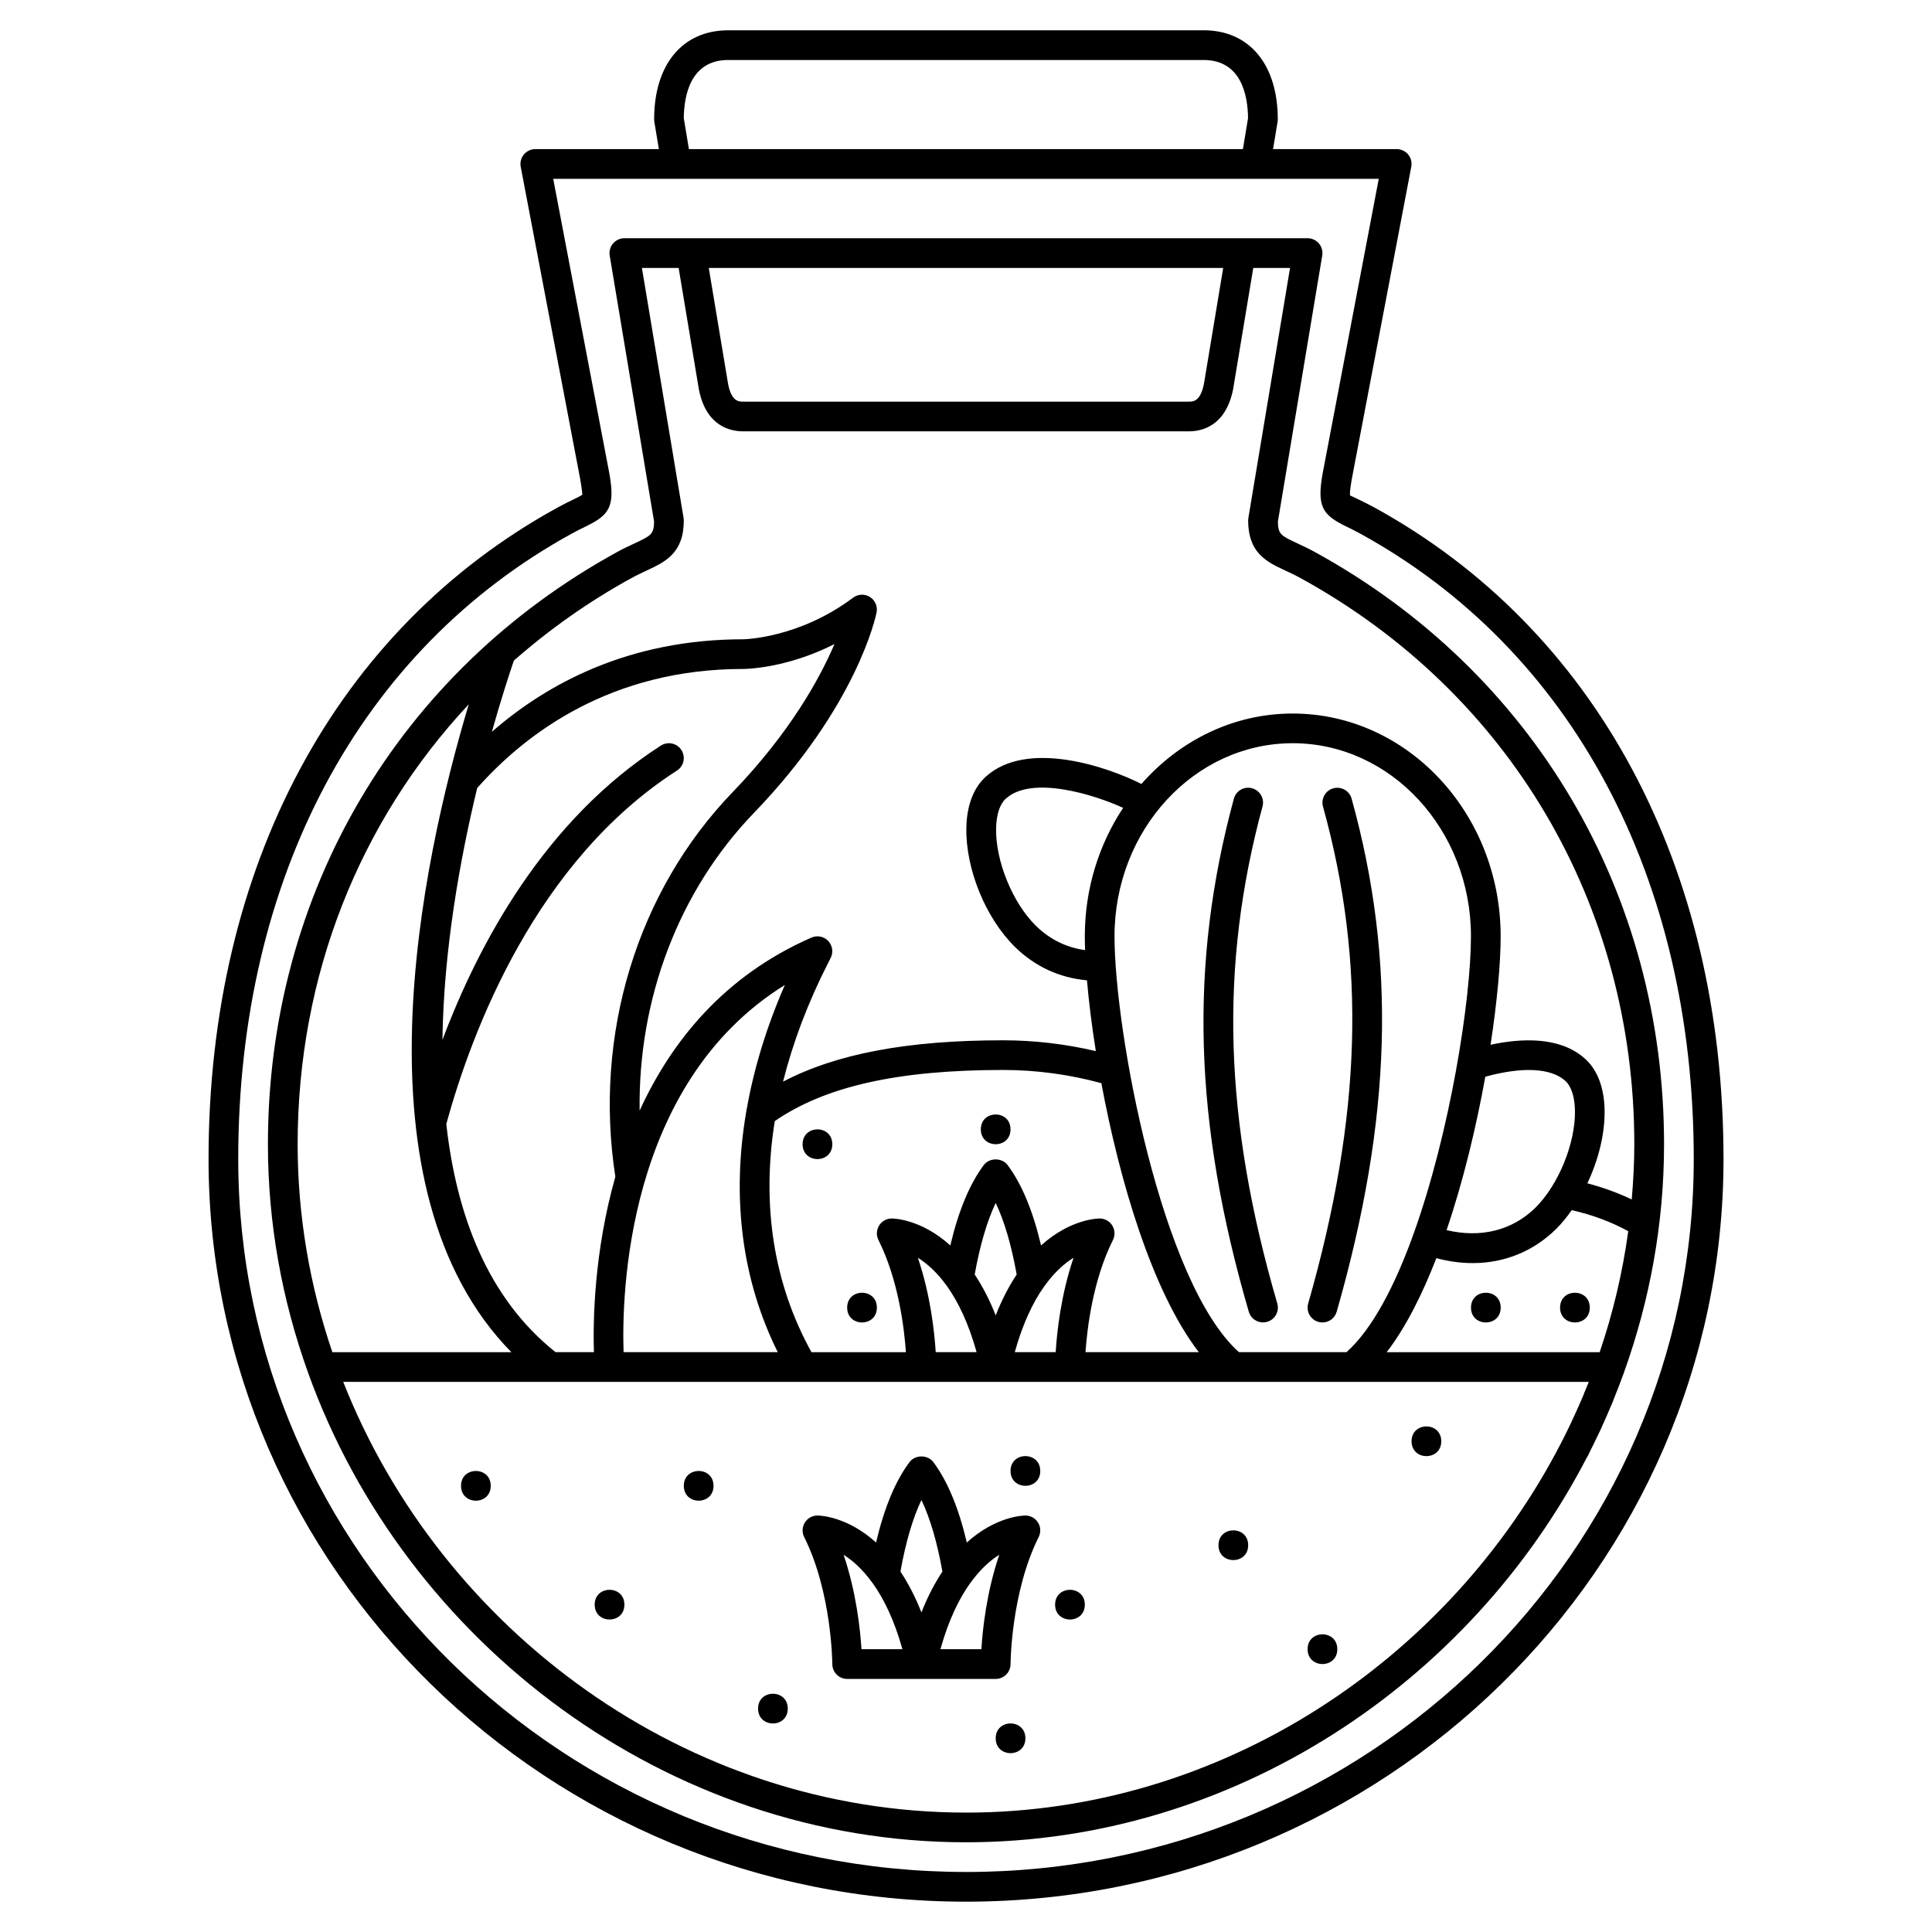
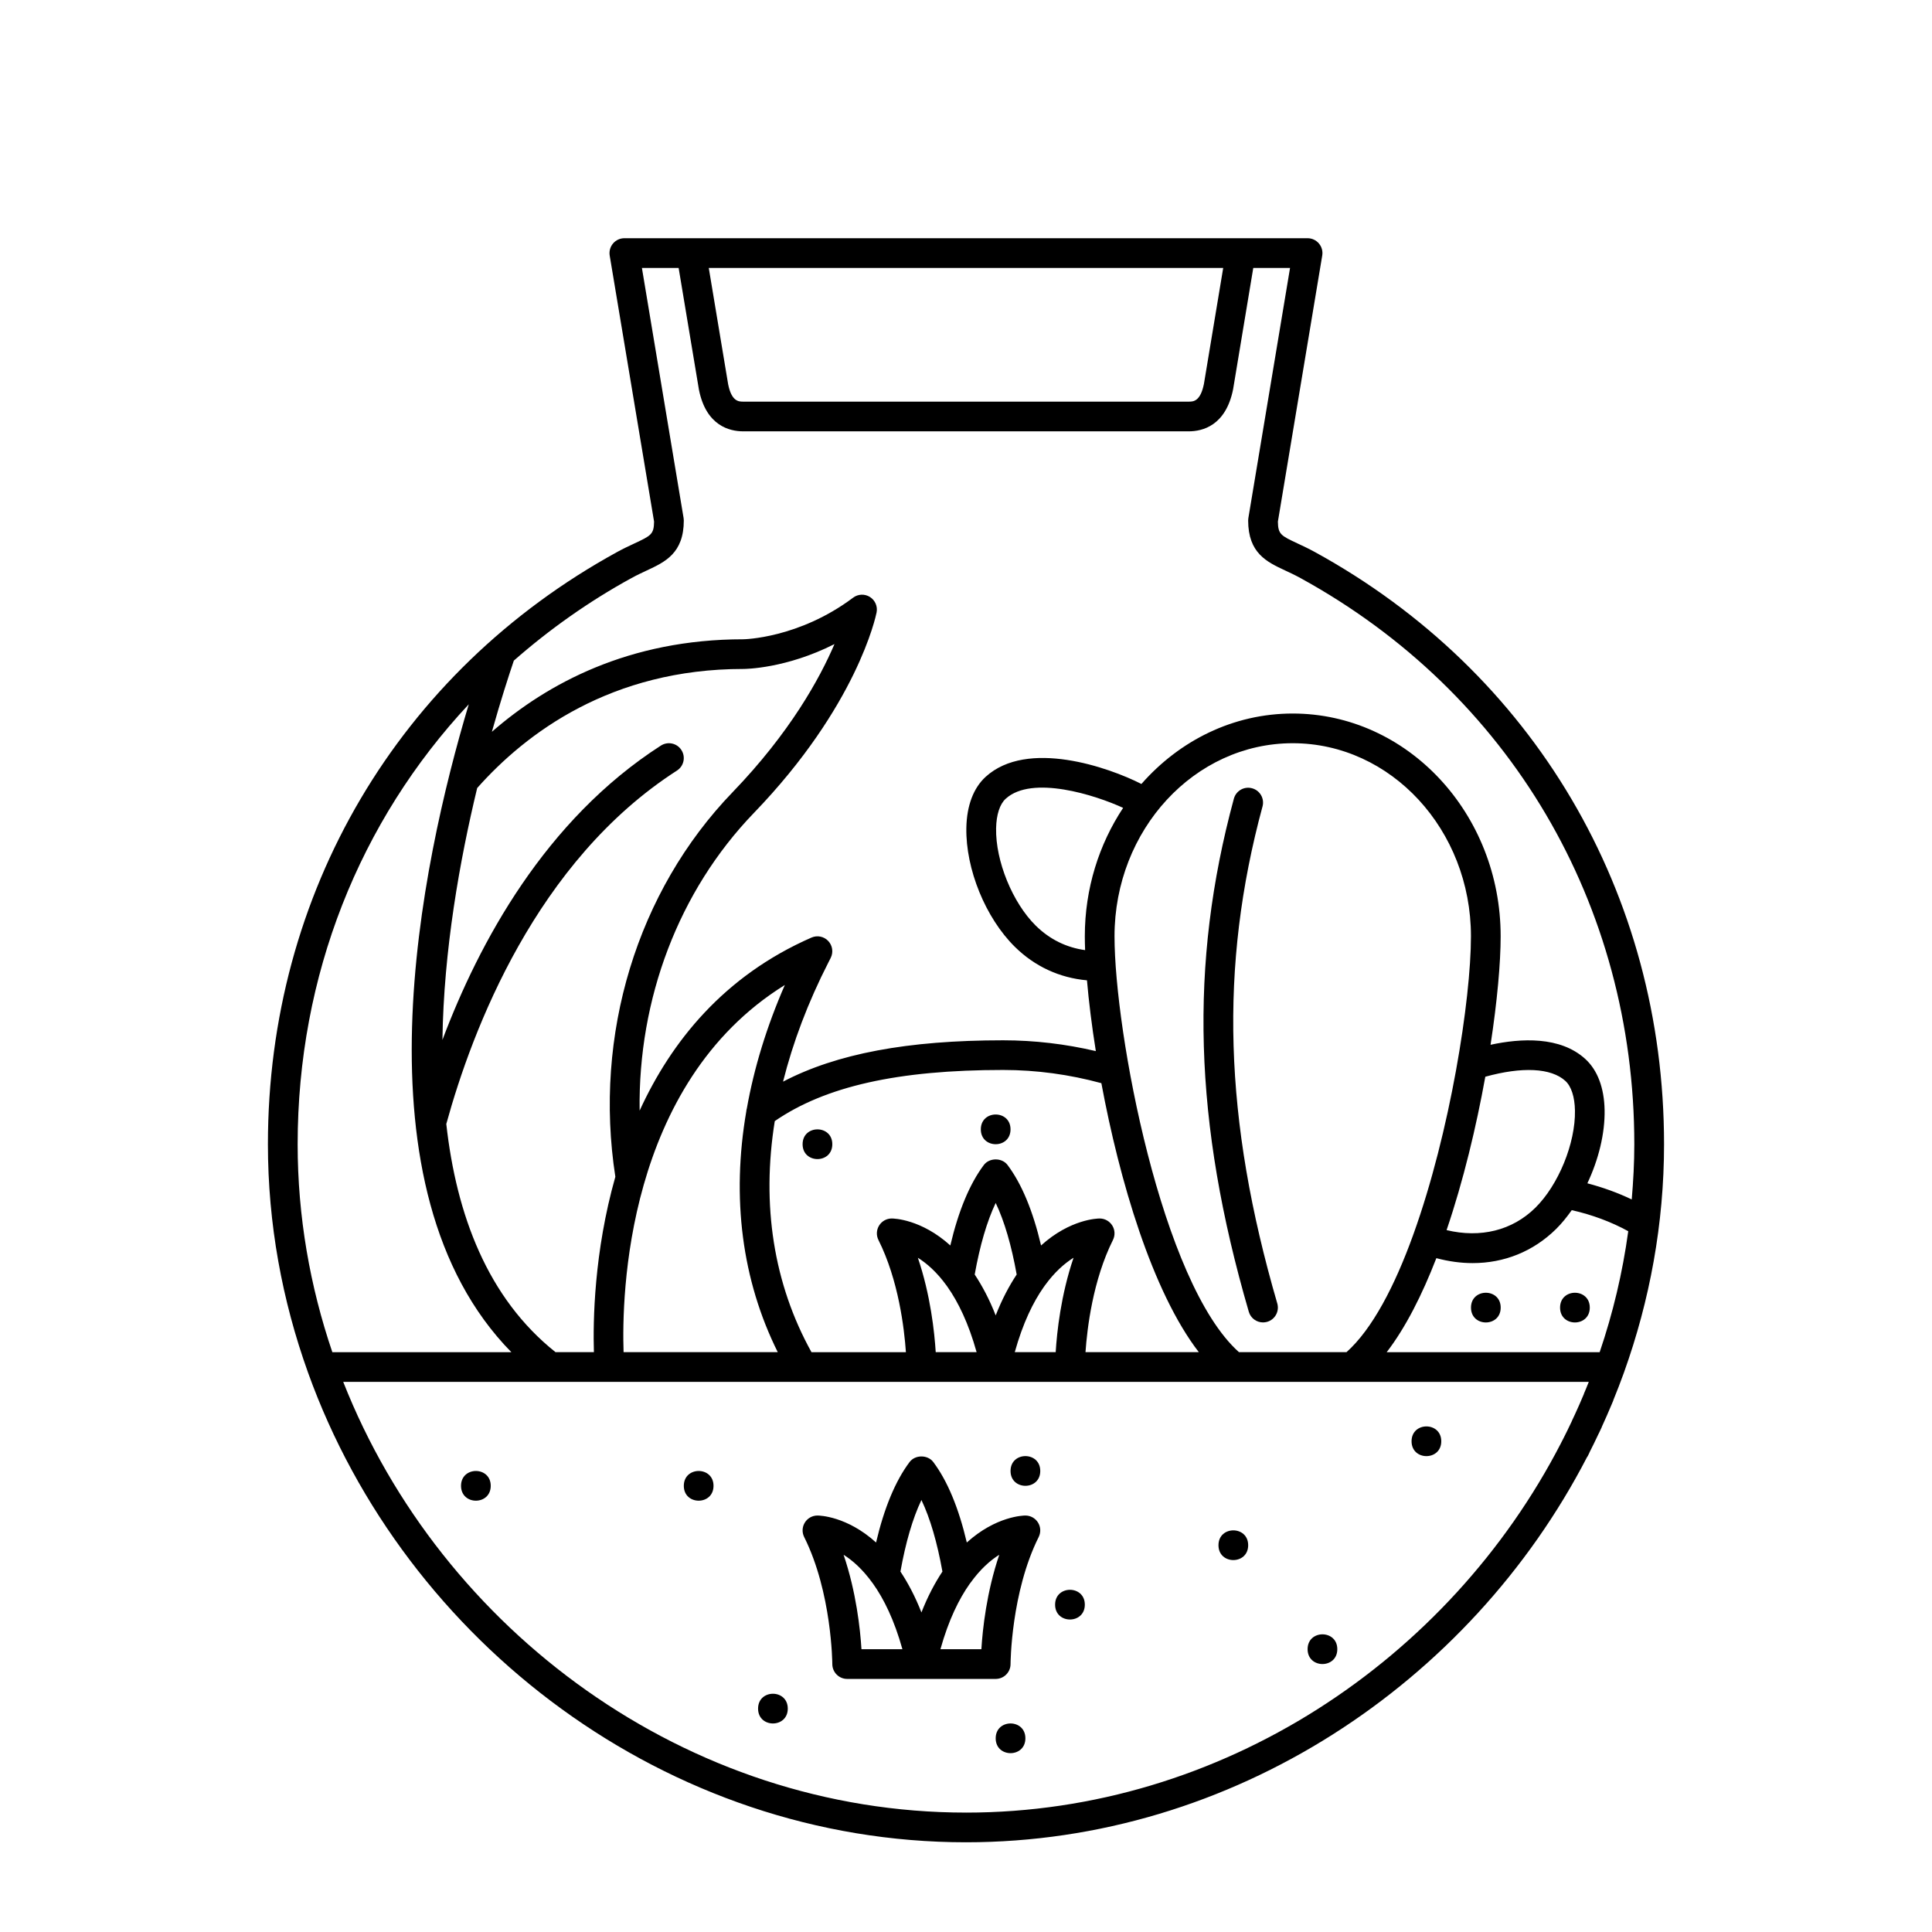
<svg xmlns="http://www.w3.org/2000/svg" fill="#000000" width="800px" height="800px" version="1.1" viewBox="144 144 512 512">
  <g>
    <path d="m364.57 447.23c0 5.25-7.871 5.25-7.871 0 0-5.246 7.871-5.246 7.871 0" />
-     <path d="m376.38 490.53c0 5.246-7.871 5.246-7.871 0 0-5.25 7.871-5.25 7.871 0" />
    <path d="m411.8 443.29c0 5.25-7.871 5.25-7.871 0 0-5.246 7.871-5.246 7.871 0" />
    <path d="m541.7 490.53c0 5.246-7.871 5.246-7.871 0 0-5.25 7.871-5.25 7.871 0" />
    <path d="m565.31 490.53c0 5.246-7.875 5.246-7.875 0 0-5.25 7.875-5.25 7.875 0" />
    <path d="m419.68 533.82c0 5.246-7.875 5.246-7.875 0 0-5.25 7.875-5.25 7.875 0" />
    <path d="m474.78 553.5c0 5.246-7.871 5.246-7.871 0 0-5.25 7.871-5.25 7.871 0" />
-     <path d="m309.47 569.25c0 5.25-7.871 5.25-7.871 0 0-5.246 7.871-5.246 7.871 0" />
    <path d="m274.05 537.76c0 5.25-7.871 5.25-7.871 0 0-5.246 7.871-5.246 7.871 0" />
    <path d="m525.95 525.95c0 5.25-7.871 5.25-7.871 0 0-5.246 7.871-5.246 7.871 0" />
    <path d="m431.49 569.25c0 5.25-7.875 5.25-7.875 0 0-5.246 7.875-5.246 7.875 0" />
    <path d="m498.4 581.05c0 5.25-7.871 5.25-7.871 0 0-5.246 7.871-5.246 7.871 0" />
    <path d="m333.09 537.76c0 5.25-7.871 5.25-7.871 0 0-5.246 7.871-5.246 7.871 0" />
    <path d="m415.74 545.63c-0.527 0-7.789 0.148-15.527 7.148-2.148-9.133-5.117-16.305-8.875-21.316-1.484-1.984-4.812-1.984-6.297 0-3.758 5.016-6.727 12.184-8.875 21.316-7.738-7-15.004-7.148-15.531-7.148-1.367 0-2.629 0.707-3.348 1.871-0.719 1.16-0.785 2.609-0.172 3.828 7.344 14.688 7.457 33.48 7.457 33.668 0.004 2.172 1.762 3.934 3.938 3.934h39.359c2.172 0 3.934-1.758 3.938-3.934 0-0.188 0.109-18.977 7.457-33.668 0.609-1.219 0.547-2.668-0.172-3.828-0.723-1.164-1.984-1.871-3.352-1.871zm-27.551-4.117c2.328 4.879 4.199 11.336 5.562 18.965-1.977 2.988-3.871 6.519-5.562 10.836-1.688-4.316-3.586-7.848-5.562-10.836 1.363-7.633 3.234-14.086 5.562-18.965zm-15.891 39.539c-0.328-5.285-1.379-15.129-4.734-25.016 2.344 1.465 5.027 3.816 7.652 7.461 0.051 0.074 0.105 0.137 0.156 0.207 2.844 4.008 5.606 9.566 7.777 17.352h-10.852zm31.781 0h-10.852c2.172-7.777 4.934-13.336 7.769-17.344 0.059-0.074 0.117-0.141 0.168-0.219 2.625-3.648 5.309-6.004 7.652-7.461-3.363 9.891-4.414 19.734-4.738 25.023z" />
-     <path d="m508.16 278.46c-1.551-0.852-2.867-1.488-3.973-2.023-1.062-0.516-2.258-1.094-2.394-1.125-0.078-0.281-0.117-1.234 0.469-4.473l15.742-82.656c0.219-1.152-0.086-2.348-0.836-3.246-0.742-0.898-1.852-1.422-3.023-1.422h-32.773l1.199-7.227c0.035-0.219 0.055-0.43 0.055-0.648 0-14.566-7.531-23.617-19.648-23.617l-125.98 0.004c-12.121 0-19.648 9.047-19.648 23.613 0 0.215 0.02 0.434 0.055 0.645l1.203 7.231h-32.746c-1.172 0-2.281 0.523-3.035 1.426-0.742 0.902-1.055 2.094-0.836 3.246l15.738 82.621c0.59 3.266 0.551 4.223 0.621 4.254-0.285 0.281-1.484 0.863-2.543 1.379-1.105 0.535-2.422 1.172-3.973 2.023-58.828 32.25-92.566 95.199-92.566 172.7 0 108.52 90.051 196.8 200.74 196.8 110.68 0 200.74-88.285 200.74-196.8-0.004-77.5-33.742-140.45-92.578-172.7zm-182.95-103.13c0.059-5.914 1.711-15.43 11.777-15.43h125.98c10.066 0 11.723 9.516 11.777 15.43l-1.363 8.188h-146.81zm74.785 464.76c-106.35 0-192.86-84.754-192.86-188.93 0-74.539 32.25-134.97 88.48-165.8 1.41-0.77 2.609-1.355 3.617-1.844 6.269-3.035 7.848-5.258 6.231-14.156l-14.855-77.977h218.78l-14.859 78.016c-1.613 8.863-0.035 11.082 6.234 14.121 1.008 0.488 2.207 1.066 3.617 1.844 56.234 30.824 88.484 91.254 88.484 165.8 0 104.17-86.52 188.93-192.86 188.93z" />
    <path d="m571.53 515.17c0.016-0.039 0.008-0.082 0.023-0.121 0.969-2.379 1.902-4.769 2.769-7.191 0.023-0.051 0.035-0.105 0.055-0.156 6.832-19.055 10.613-39.406 10.613-60.469 0-66.504-34.605-125.18-92.574-156.96-1.648-0.902-3.168-1.613-4.531-2.246-4.402-2.055-5.184-2.422-5.231-5.793l11.754-70.52c0.191-1.141-0.129-2.305-0.883-3.191-0.746-0.883-1.844-1.391-3-1.391h-181.06c-1.156 0-2.254 0.508-3.004 1.395-0.746 0.887-1.07 2.051-0.883 3.191l11.762 70.516c-0.047 3.371-0.832 3.738-5.231 5.793-1.367 0.633-2.883 1.348-4.531 2.246-57.969 31.781-92.574 90.453-92.574 156.96 0 21.062 3.777 41.418 10.613 60.465 0.02 0.051 0.031 0.105 0.055 0.156 25.742 71.562 95.164 124.37 174.32 124.37 70.68 0 133.58-42.117 164.59-102.07 0.047-0.078 0.117-0.137 0.16-0.215l0.379-0.766c0.031-0.059 0.059-0.109 0.082-0.168 0.012-0.023 0.008-0.047 0.016-0.07 0.848-1.664 1.66-3.34 2.457-5.031 0.008-0.016 0.023-0.027 0.031-0.043l0.793-1.684c0.016-0.035 0.008-0.07 0.023-0.102 0.871-1.902 1.715-3.809 2.519-5.738zm-99.191-12.832c-20.543-18.332-32.98-85.039-32.98-110.21 0-28.215 21.188-51.168 47.23-51.168 26.043 0 47.23 22.953 47.23 51.168 0 16.758-5.512 51.945-15.262 79.004-0.012 0.027-0.031 0.043-0.043 0.07-0.012 0.027-0.004 0.059-0.012 0.086-4.879 13.512-10.828 24.945-17.664 31.047zm-59.414 0c2.156-7.723 4.887-13.301 7.707-17.297 0.094-0.117 0.18-0.234 0.266-0.367 2.613-3.609 5.277-5.906 7.606-7.359-3.367 9.902-4.414 19.742-4.734 25.023zm-20.949 0c-0.328-5.281-1.371-15.117-4.731-25.016 2.332 1.457 4.996 3.758 7.606 7.367 0.078 0.121 0.156 0.23 0.246 0.348 2.82 4 5.555 9.578 7.715 17.301zm10.332-20.578c1.363-7.629 3.234-14.082 5.562-18.965 2.328 4.879 4.199 11.336 5.562 18.965-1.977 2.988-3.871 6.519-5.562 10.836-1.688-4.32-3.586-7.848-5.562-10.836zm36.465-12.977c-0.723-1.16-1.984-1.871-3.352-1.871-0.527 0-7.789 0.148-15.527 7.148-2.148-9.133-5.117-16.305-8.875-21.316-1.484-1.984-4.812-1.984-6.297 0-3.758 5.016-6.727 12.184-8.875 21.316-7.738-7-15-7.148-15.527-7.148-1.367 0-2.629 0.707-3.348 1.871-0.719 1.16-0.785 2.609-0.172 3.828 5.324 10.652 6.84 23.418 7.277 29.73h-25.023c-10.039-18.102-13.297-39.012-9.73-61.238 13.383-9.211 32.645-13.551 60.516-13.551 8.883 0 17.621 1.211 26.035 3.5 4.777 25.703 13.434 55.191 25.824 71.285h-30.031c0.438-6.309 1.953-19.078 7.277-29.73 0.609-1.215 0.543-2.664-0.172-3.824zm-147.55 33.555c-18.016-14.34-26.277-36.406-28.949-60.473 6.856-24.938 23.812-69.668 61.129-93.656 1.828-1.172 2.359-3.609 1.18-5.441-1.168-1.828-3.602-2.356-5.441-1.18-30.648 19.699-48.199 52.23-57.891 77.996 0.324-23.754 4.609-47.68 9.207-66.742 12.953-14.594 35.508-31.562 70.496-31.562 0.562 0 11.355-0.09 24.191-6.59-3.883 9.074-11.758 23.449-27.023 39.277-25.289 26.227-36.867 64.277-31.047 101.89-5.68 20.004-5.93 38.406-5.684 46.473l-10.168 0.004zm18.035 0c-0.504-14.684 0.473-71.078 42.734-97.305-4.824 11.039-8.156 21.98-10.062 32.676-0.082 0.285-0.145 0.559-0.16 0.855-3.93 22.891-1.172 44.633 8.344 63.773zm122.23-110.21c0 1.129 0.031 2.375 0.078 3.664-4.969-0.688-9.375-2.848-13.062-6.473-6.164-6.066-10.691-17.152-10.527-25.797 0.07-3.629 0.973-6.414 2.547-7.848 6.969-6.359 23.801-0.953 31.117 2.418-6.371 9.633-10.152 21.359-10.152 34.035zm119.36 71.973c-6.09 5.988-14.488 8.051-23.488 5.891 4.453-13.078 7.871-27.414 10.262-40.648 9.758-2.695 17.43-2.344 21.211 1.105 1.574 1.438 2.481 4.227 2.547 7.856 0.156 8.645-4.363 19.734-10.531 25.797zm-26.199 13.324c3.266 0.867 6.488 1.309 9.613 1.309 8.363 0 16.051-3.066 22.105-9.02 1.5-1.477 2.875-3.195 4.168-5.012 5.445 1.234 10.52 3.129 14.969 5.582-1.504 11.008-4.062 21.727-7.574 32.059h-56.441c5-6.504 9.387-15.188 13.16-24.918zm-56.488-262.41-5.106 30.719c-0.941 4.703-2.863 4.703-4.012 4.703h-118.08c-1.148 0-3.07 0-3.992-4.582l-5.137-30.84zm-156.8 82.172c1.484-0.816 2.852-1.445 4.074-2.019 4.809-2.242 9.781-4.559 9.781-13.242 0-0.215-0.02-0.434-0.055-0.645l-11.043-66.266h9.73l5.379 32.258c1.918 9.605 8.172 11.035 11.73 11.035h118.08c3.559 0 9.812-1.434 11.754-11.164l5.34-32.129h9.746l-11.043 66.266c-0.035 0.211-0.055 0.43-0.055 0.645 0 8.684 4.973 11 9.777 13.242 1.227 0.574 2.59 1.203 4.074 2.019 55.406 30.375 88.484 86.473 88.484 150.05 0 4.926-0.27 9.793-0.684 14.629-3.652-1.754-7.613-3.184-11.758-4.277 2.941-6.231 4.684-13.152 4.566-19.426-0.109-5.894-1.883-10.574-5.117-13.527-6.644-6.059-17.051-5.5-25.105-3.758 1.773-11.566 2.676-21.77 2.676-28.746 0-32.555-24.719-59.039-55.105-59.039-15.809 0-30.039 7.207-40.098 18.668-8.672-4.418-30.234-11.961-41.277-1.898-3.231 2.953-5.004 7.629-5.117 13.52-0.203 10.918 5.09 23.895 12.879 31.559 5.262 5.176 11.801 8.199 19.086 8.852 0.48 5.574 1.262 11.945 2.348 18.758-7.992-1.875-16.223-2.863-24.57-2.863-25.352 0-44.148 3.551-58.32 10.957 2.606-10.383 6.59-20.98 12.051-31.66l0.586-1.152c0.738-1.484 0.473-3.269-0.668-4.473-1.137-1.203-2.914-1.559-4.43-0.898-23.25 10.172-37.195 27.625-45.547 45.867-0.418-29.609 10.34-58.219 30.281-78.891 27.336-28.348 32.32-52.133 32.516-53.133 0.32-1.598-0.383-3.231-1.758-4.102-1.387-0.871-3.16-0.797-4.461 0.184-14.414 10.816-28.996 11.027-29.133 11.027-30.273 0-51.941 11.738-66.598 24.52 2.32-8.25 4.43-14.77 5.82-18.867 9.41-8.258 19.797-15.637 31.18-21.879zm-43.129 33.449c-12.695 42.34-31.156 128.48 11.289 171.71h-47.445c-5.926-17.434-9.195-35.965-9.195-55.105 0-44.688 16.398-85.637 45.352-116.6zm131.77 293.72c-73.957 0-139.03-48.148-165.04-114.14h153.23 0.004 39.352 0.004 137.49c-0.254 0.645-0.516 1.285-0.777 1.93 0 0.004-0.004 0.004-0.004 0.008l-0.492 1.16c-0.02 0.043-0.012 0.09-0.027 0.133-0.766 1.84-1.574 3.652-2.402 5.465-0.004 0.012-0.016 0.02-0.02 0.031l-0.73 1.559c-0.012 0.027-0.008 0.055-0.02 0.082-0.785 1.664-1.586 3.316-2.422 4.957-0.008 0.012-0.02 0.02-0.027 0.031l-0.086 0.176c-0.027 0.051-0.055 0.098-0.082 0.148l-0.25 0.492c-0.004 0.008-0.004 0.02-0.008 0.027-29.645 57.523-89.934 97.945-157.69 97.945z" />
    <path d="m415.74 604.67c0 5.246-7.871 5.246-7.871 0 0-5.25 7.871-5.25 7.871 0" />
    <path d="m352.77 596.8c0 5.246-7.871 5.246-7.871 0 0-5.25 7.871-5.25 7.871 0" />
-     <path d="m502.19 355.65c-0.578-2.094-2.746-3.305-4.844-2.738-2.094 0.578-3.32 2.75-2.738 4.844 11.488 41.43 10.277 82.047-3.926 131.69-0.598 2.09 0.609 4.269 2.699 4.863 0.355 0.105 0.723 0.156 1.082 0.156 1.711 0 3.285-1.125 3.777-2.856 14.633-51.113 15.848-93.043 3.949-135.96z" />
    <path d="m478.58 357.73c0.57-2.098-0.668-4.262-2.766-4.828-2.102-0.582-4.262 0.668-4.828 2.766-11.879 43.844-10.66 85.77 3.957 135.95 0.496 1.723 2.066 2.836 3.773 2.836 0.363 0 0.734-0.051 1.098-0.156 2.086-0.605 3.285-2.789 2.68-4.875-14.184-48.719-15.387-89.336-3.914-131.7z" />
  </g>
</svg>